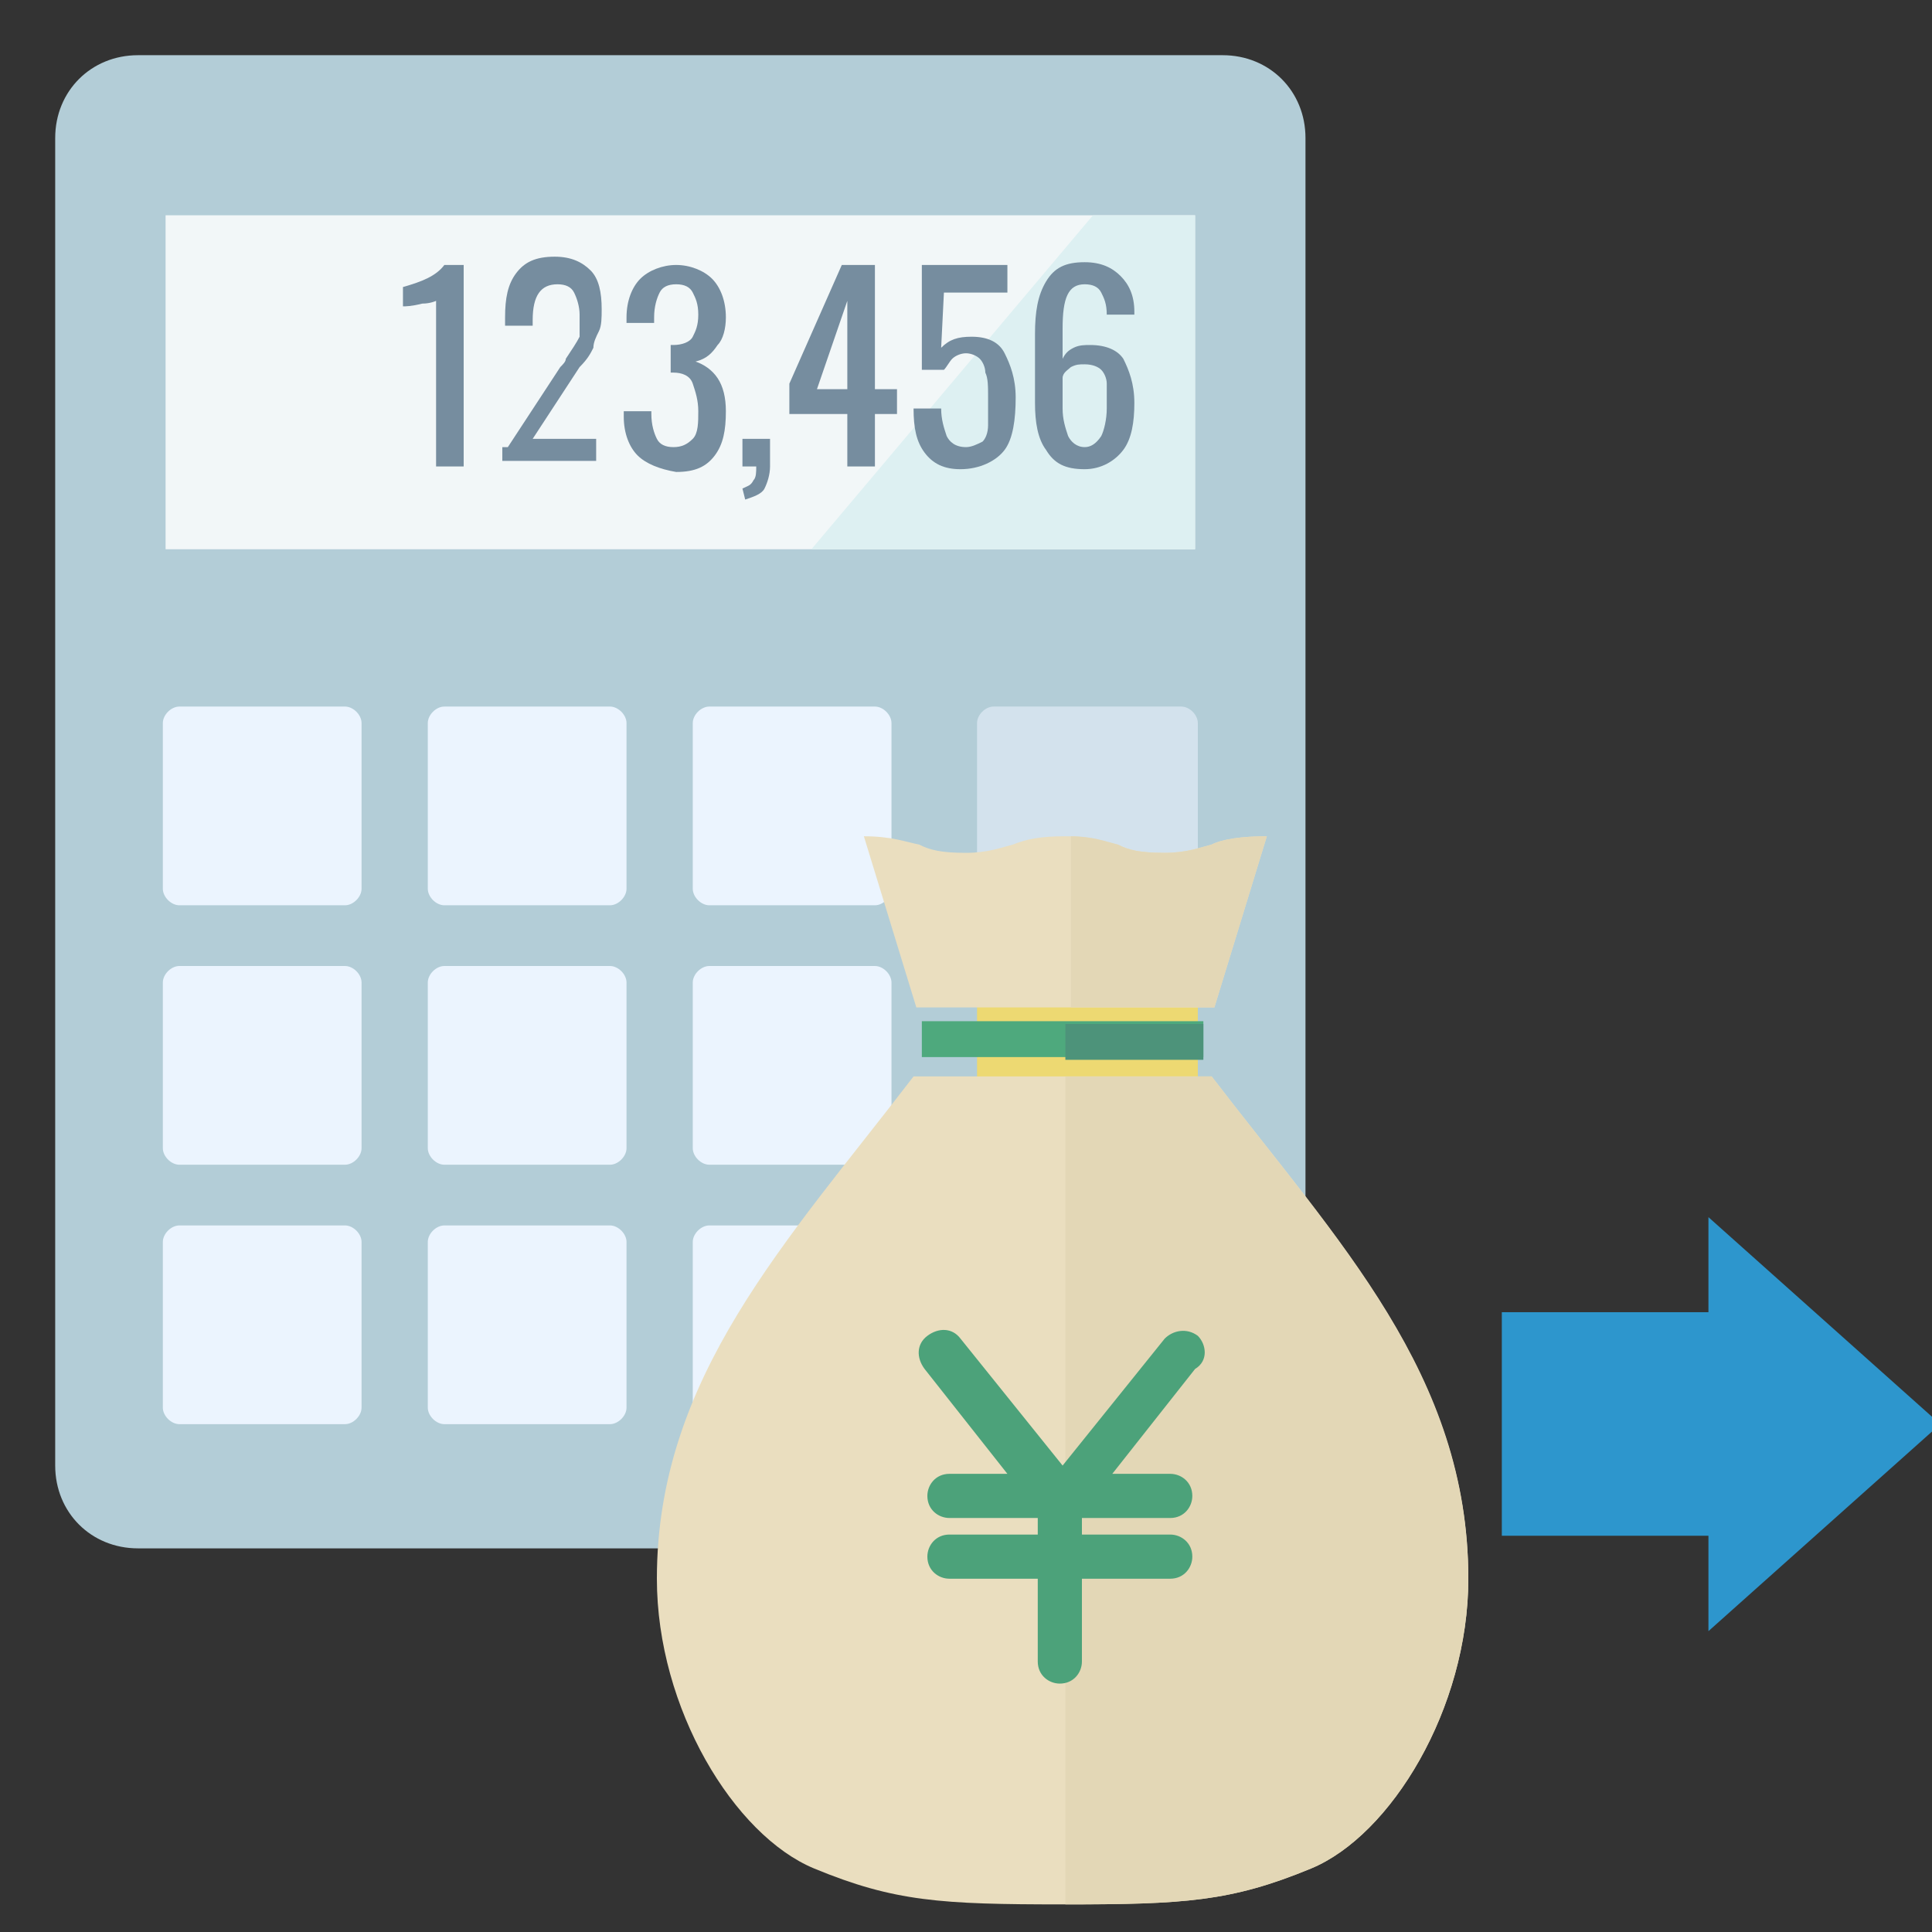
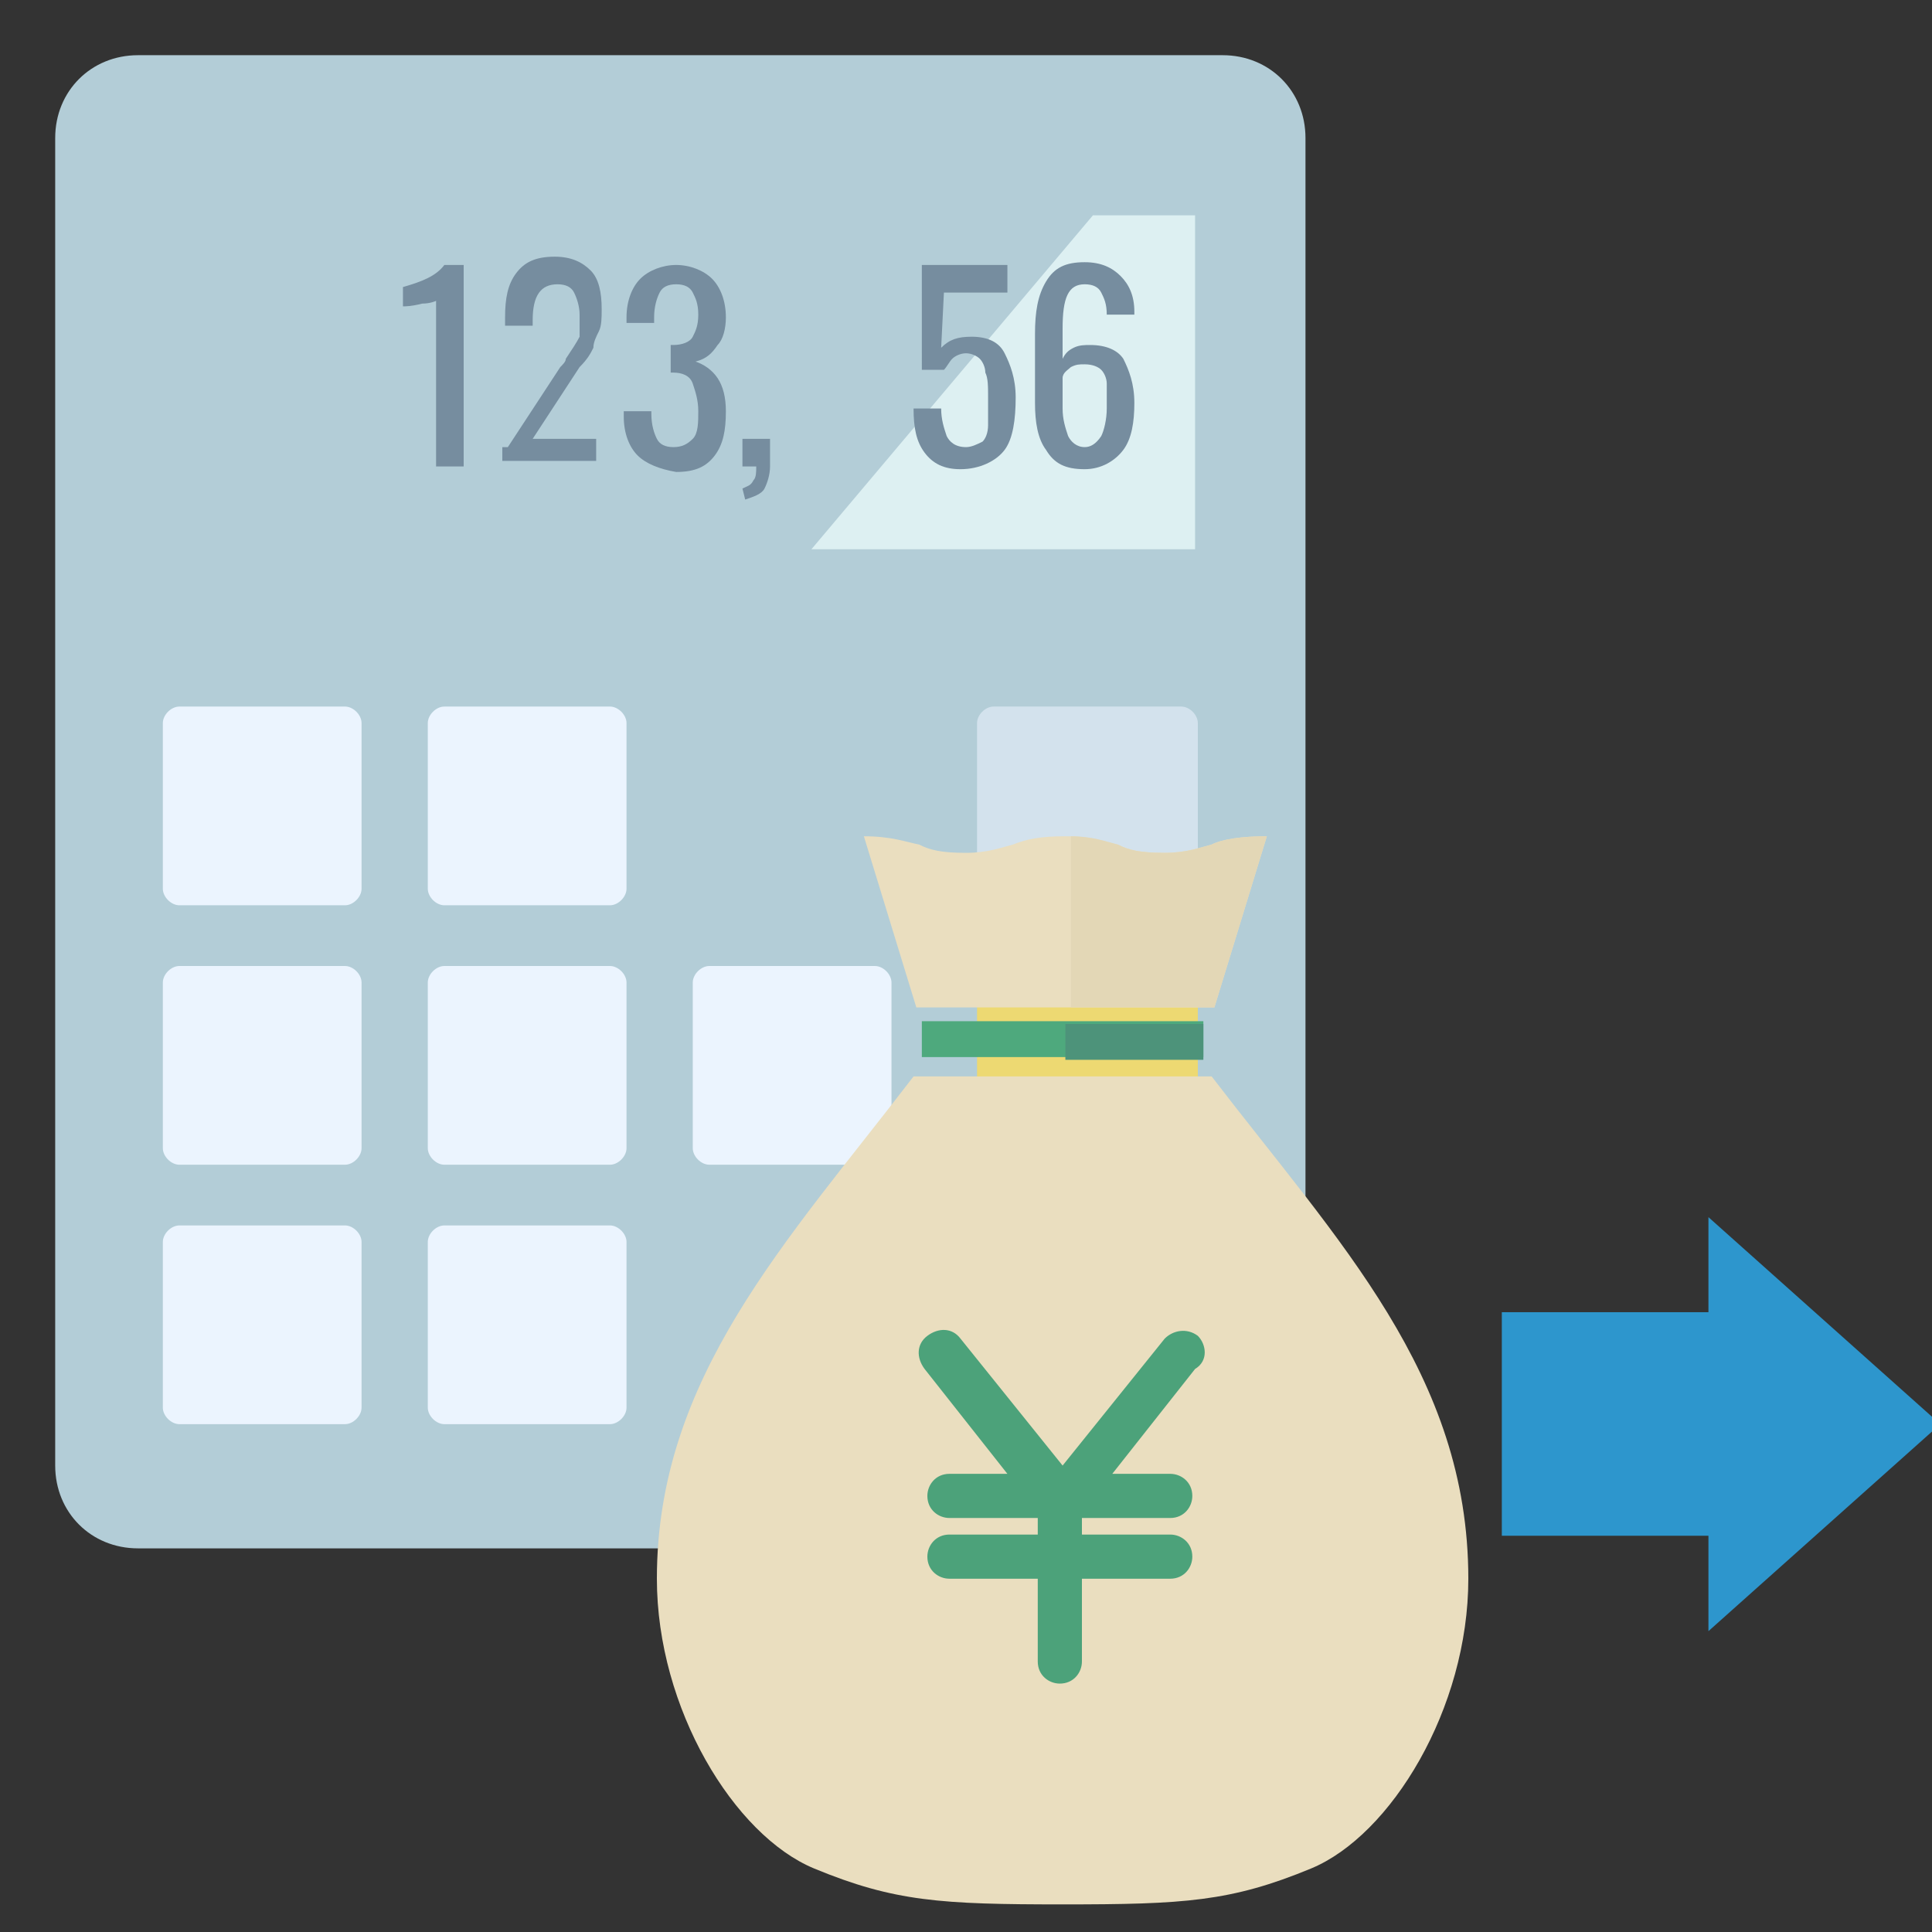
<svg xmlns="http://www.w3.org/2000/svg" version="1.1" x="0px" y="0px" width="70px" height="70px" viewBox="0 0 70 70" style="enable-background:new 0 0 70 70;" xml:space="preserve">
  <rect x="0" y="0" width="70" height="70" fill="#333333" stroke="none" />
  <style type="text/css">
	.st0{fill:none;}
	.st1{fill:#000009;}
	.st2{fill:#666666;}
	.st3{fill:#888888;}
	.st4{fill:#ADADAD;}
	.st5{fill:#BFBFBF;}
	.st6{fill:#DADADA;}
	.st7{fill:#E5E5E5;}
	.st8{fill:#EEEEEE;}
	.st9{fill:#F5F5F5;}
	.st10{fill:#0058A0;}
	.st11{fill:#2D96CD;}
	.st12{fill:#C2E4FE;}
	.st13{fill:#D2E2F0;}
	.st14{fill:#EBF4FE;}
	.st15{fill:#E3E5E9;}
	.st16{fill:#F1F2F4;}
	.st17{fill:#7890A4;}
	.st18{fill:#F7AF4A;}
	.st19{fill:#FCF87F;}
	.st20{fill:#78BF69;}
	.st21{fill:#81D2A6;}
	.st22{fill:#FFE402;}
	.st23{fill:#B6D957;}
	.st24{fill:#F7FEEA;}
	.st25{fill:#FBF8E7;}
	.st26{fill:#FF1918;}
	.st27{fill:#F85051;}
	.st28{fill:#E65D57;}
	.st29{fill:#FEBBBB;}
	.st30{fill:#FEEEEE;}
	.st31{fill:#ECF8E5;}
	.st32{fill:#DFEBD8;}
	.st33{fill:#FFF2D9;}
	.st34{fill:#EFE3CC;}
	.st35{fill:#E6DAC3;}
	.st36{fill:#E1E1E1;}
	.st37{fill:none;stroke:#E1E1E1;stroke-miterlimit:10;}
	.st38{fill:#FCDB95;}
	.st39{fill:#F3F092;}
	.st40{fill:#DAD381;}
	.st41{fill:#F2DC52;}
	.st42{fill:#D9C14A;}
	.st43{fill:#BB8536;}
	.st44{fill:#8B6025;}
	.st45{fill:none;stroke:#BDCCD4;stroke-width:1.5;stroke-miterlimit:10;stroke-dasharray:5,3;}
	.st46{fill:none;stroke:#2D96CD;stroke-width:2;stroke-miterlimit:10;}
	.st47{fill:none;stroke:#FFAA03;stroke-width:2;stroke-miterlimit:10;}
	.st48{fill:#F0EBD8;}
	.st49{fill:#D65F54;}
	.st50{fill:#B49E85;}
	.st51{fill:#C3CCD2;}
	.st52{fill:#746858;}
	.st53{fill:#B1D2DD;}
	.st54{fill:#3286A0;}
	.st55{fill:#DDF0F2;}
	.st56{fill:#FFFFFF;}
	.st57{fill:#F26A46;}
	.st58{fill:#C9CACA;}
	.st59{fill:#77624D;}
	.st60{fill:#FFE6CF;}
	.st61{fill:#216289;}
	.st62{fill:#231815;}
	.st63{fill-rule:evenodd;clip-rule:evenodd;fill:#E3E5E8;}
	.st64{fill:#DCDDDD;}
	.st65{clip-path:url(#SVGID_2_);fill:url(#SVGID_3_);}
	.st66{fill-rule:evenodd;clip-rule:evenodd;fill:#2D96CD;}
	.st67{fill:#E0C646;}
	.st68{clip-path:url(#SVGID_5_);fill:#C9AF41;}
	.st69{fill:#C4AB3F;}
	.st70{clip-path:url(#SVGID_7_);fill:#C9AF41;}
	.st71{clip-path:url(#SVGID_9_);fill:#C9AF41;}
	.st72{clip-path:url(#SVGID_11_);fill:#C9AF41;}
	.st73{clip-path:url(#SVGID_13_);fill:#C9AF41;}
	.st74{fill:#C18733;}
	.st75{clip-path:url(#SVGID_15_);fill:#C9AF41;}
	.st76{fill:#FBF77E;}
	.st77{fill:#FBE34D;}
	.st78{clip-path:url(#SVGID_17_);fill:#E0C646;}
	.st79{clip-path:url(#SVGID_19_);fill:#8E6126;}
	.st80{clip-path:url(#SVGID_21_);fill:#C9AF41;}
	.st81{clip-path:url(#SVGID_23_);fill:#C9AF41;}
	.st82{clip-path:url(#SVGID_25_);fill:#C9AF41;}
	.st83{clip-path:url(#SVGID_27_);fill:#C9AF41;}
	.st84{clip-path:url(#SVGID_29_);fill:#C9AF41;}
	.st85{clip-path:url(#SVGID_31_);fill:#C9AF41;}
	.st86{clip-path:url(#SVGID_33_);fill:#E0C646;}
	.st87{clip-path:url(#SVGID_35_);fill:#8E6126;}
	.st88{fill:#333333;}
	.st89{fill:#FFAA03;}
	.st90{fill:none;stroke:#BDCCD4;stroke-width:1.5;stroke-miterlimit:10;}
	.st91{clip-path:url(#SVGID_37_);}
	.st92{fill:#4CA27A;}
	.st93{clip-path:url(#SVGID_39_);}
	.st94{fill:#D35446;}
	.st95{fill:#E25A47;}
	.st96{fill:#B7463B;}
	.st97{fill:#913530;}
	.st98{clip-path:url(#SVGID_41_);}
	.st99{clip-path:url(#SVGID_43_);}
	.st100{fill-rule:evenodd;clip-rule:evenodd;fill:#C9C9C9;}
	.st101{fill-rule:evenodd;clip-rule:evenodd;fill:#DDDDDD;}
	.st102{opacity:0.5;fill-rule:evenodd;clip-rule:evenodd;fill:#E2E2DE;}
	.st103{fill-rule:evenodd;clip-rule:evenodd;fill:#EFEFEF;}
	.st104{fill:#C9C9C9;}
	.st105{fill:#8BBC66;}
	.st106{clip-path:url(#SVGID_45_);fill:#A8B9C1;}
	.st107{fill:none;stroke:#DADADA;stroke-linecap:round;stroke-linejoin:round;stroke-miterlimit:10;}
	.st108{clip-path:url(#SVGID_47_);fill:#78BF69;}
	.st109{clip-path:url(#SVGID_47_);}
	.st110{fill:#6B5746;}
	.st111{fill:#AA3F33;}
	.st112{fill:#EFF3F4;}
	.st113{clip-path:url(#SVGID_49_);fill:#78BF69;}
	.st114{clip-path:url(#SVGID_49_);}
	.st115{fill:#F4CAAB;}
	.st116{fill:#F9D7BB;}
	.st117{fill:#514A44;}
	.st118{fill:#30849E;}
	.st119{fill:#318BAF;}
	.st120{fill:#E60012;}
	.st121{fill:#FFD800;}
	.st122{fill:#F08C00;}
	.st123{fill:#0058A1;}
	.st124{fill:#E6222E;}
	.st125{fill:#F9E7C7;}
	.st126{fill:none;stroke:#FFFFFF;stroke-width:1.494;stroke-miterlimit:10;}
	.st127{fill:none;stroke:#FFFFFF;stroke-width:1.494;stroke-miterlimit:10;stroke-dasharray:4.312,2.587;}
	.st128{fill:none;stroke:#FFFFFF;stroke-width:1.494;stroke-miterlimit:10;stroke-dasharray:4.924,2.955;}
	.st129{fill:url(#SVGID_50_);stroke:#BDCCD4;stroke-miterlimit:10;}
	.st130{fill:none;stroke:#BDCCD4;stroke-miterlimit:10;}
	.st131{fill-rule:evenodd;clip-rule:evenodd;fill:#BDCCD4;}
	.st132{fill:none;stroke:#2D96CD;stroke-miterlimit:10;}
	.st133{fill:none;stroke:#DCDDDD;stroke-width:2;stroke-linecap:round;stroke-linejoin:round;stroke-miterlimit:10;}
	.st134{fill:none;stroke:#FFFFFF;stroke-width:1.5;stroke-miterlimit:10;}
	.st135{fill:none;stroke:#E5E5E5;stroke-width:1.5;stroke-miterlimit:10;}
	.st136{fill:none;stroke:#E5E5E5;stroke-width:1.5;stroke-miterlimit:10;stroke-dasharray:4.252,2.551;}
	.st137{fill:none;stroke:#E5E5E5;stroke-width:1.5;stroke-miterlimit:10;stroke-dasharray:5.01,3.006;}
	.st138{fill:url(#SVGID_51_);stroke:#BDCCD4;stroke-miterlimit:10;}
	.st139{fill:url(#SVGID_52_);stroke:#BDCCD4;stroke-miterlimit:10;}
	.st140{fill:none;stroke:#FFFFFF;stroke-width:1.452;stroke-miterlimit:10;}
	.st141{fill:none;stroke:#FFFFFF;stroke-width:1.452;stroke-miterlimit:10;stroke-dasharray:4.833,2.9;}
	.st142{fill:none;stroke:#FFFFFF;stroke-width:1.452;stroke-miterlimit:10;stroke-dasharray:4.501,2.7;}
	.st143{fill:none;stroke:#E5E5E5;stroke-width:1.516;stroke-miterlimit:10;}
	.st144{fill:none;stroke:#E5E5E5;stroke-width:1.516;stroke-miterlimit:10;stroke-dasharray:4.862,2.917;}
	.st145{fill:none;stroke:#E5E5E5;stroke-width:1.516;stroke-miterlimit:10;stroke-dasharray:5.132,3.079;}
	.st146{fill:none;stroke:#BDCCD4;stroke-width:1.5;stroke-linecap:round;stroke-miterlimit:10;}
	.st147{fill:#B3CDD7;}
	.st148{fill:#F2F7F8;}
	.st149{fill:#D3E2ED;}
	.st150{fill:#EDD972;}
	.st151{fill:#768D9F;}
	.st152{fill:#EADEBF;}
	.st153{fill:#4EA97D;}
	.st154{fill:#E3D7B6;}
	.st155{fill:#4D937A;}
	.st156{clip-path:url(#SVGID_54_);fill:#C9AF41;}
	.st157{clip-path:url(#SVGID_56_);fill:#C9AF41;}
	.st158{clip-path:url(#SVGID_58_);fill:#C9AF41;}
	.st159{clip-path:url(#SVGID_60_);fill:#C9AF41;}
	.st160{clip-path:url(#SVGID_62_);fill:#C9AF41;}
	.st161{clip-path:url(#SVGID_64_);fill:#E0C646;}
	.st162{clip-path:url(#SVGID_66_);fill:#8E6126;}
	.st163{fill-rule:evenodd;clip-rule:evenodd;fill:#D3E2E2;}
	.st164{fill-rule:evenodd;clip-rule:evenodd;fill:#97C2CC;}
	.st165{fill:none;stroke:#E4F2F2;stroke-miterlimit:10;}
	.st166{fill:#70B8C4;}
	.st167{fill:none;stroke:#B8BFC1;stroke-miterlimit:10;}
	.st168{fill-rule:evenodd;clip-rule:evenodd;fill:#B8BFC1;}
	.st169{fill-rule:evenodd;clip-rule:evenodd;fill:#3286A0;}
	.st170{fill-rule:evenodd;clip-rule:evenodd;fill:#FBDEA8;}
	.st171{fill-rule:evenodd;clip-rule:evenodd;fill:#666666;}
	.st172{fill:#94CFA9;}
	.st173{fill-rule:evenodd;clip-rule:evenodd;fill:#DDF0F2;}
	.st174{fill:#4C95C8;}
	.st175{clip-path:url(#SVGID_68_);fill:#C9AF41;}
	.st176{clip-path:url(#SVGID_70_);fill:#C9AF41;}
	.st177{clip-path:url(#SVGID_72_);fill:#C9AF41;}
	.st178{clip-path:url(#SVGID_74_);fill:#C9AF41;}
	.st179{clip-path:url(#SVGID_76_);fill:#C9AF41;}
	.st180{clip-path:url(#SVGID_78_);fill:#C9AF41;}
	.st181{clip-path:url(#SVGID_80_);fill:#E0C646;}
	.st182{clip-path:url(#SVGID_82_);fill:#8E6126;}
	.st183{fill-rule:evenodd;clip-rule:evenodd;fill:#70B8C4;}
	.st184{opacity:0.5;fill:#FFFFFF;}
	.st185{fill:none;stroke:#FFFFFF;stroke-miterlimit:10;}
	.st186{fill:none;stroke:#FFFFFF;stroke-miterlimit:10;stroke-dasharray:3.79,2.274;}
	.st187{fill:none;stroke:#FFFFFF;stroke-miterlimit:10;stroke-dasharray:5.252,3.151;}
	.st188{clip-path:url(#SVGID_84_);fill:#C9AF41;}
	.st189{clip-path:url(#SVGID_86_);fill:#C9AF41;}
	.st190{clip-path:url(#SVGID_88_);fill:#C9AF41;}
	.st191{clip-path:url(#SVGID_90_);fill:#C9AF41;}
	.st192{clip-path:url(#SVGID_92_);fill:#C9AF41;}
	.st193{clip-path:url(#SVGID_94_);fill:#E0C646;}
	.st194{clip-path:url(#SVGID_96_);fill:#8E6126;}
	.st195{fill:#E95150;}
	.st196{clip-path:url(#SVGID_98_);fill:#78BF69;}
	.st197{clip-path:url(#SVGID_98_);}
	.st198{clip-path:url(#SVGID_100_);fill:#78BF69;}
	.st199{clip-path:url(#SVGID_100_);}
	.st200{fill-rule:evenodd;clip-rule:evenodd;fill:#EBF4FE;}
	.st201{fill:none;stroke:#ADADAD;stroke-miterlimit:10;}
	.st202{fill:none;stroke:#ADADAD;stroke-miterlimit:10;stroke-dasharray:3.984,4.98;}
	.st203{fill-rule:evenodd;clip-rule:evenodd;fill:#4C95C8;}
	.st204{fill:none;stroke:#ADADAD;stroke-width:3;stroke-linecap:round;stroke-linejoin:round;stroke-miterlimit:10;}
	.st205{clip-path:url(#SVGID_102_);fill:#999999;}
	.st206{fill:#F3F083;}
	.st207{fill:#C2E4FF;}
	.st208{fill:#C7DBEA;}
	
		.st209{fill-rule:evenodd;clip-rule:evenodd;fill:none;stroke:#ADADAD;stroke-linecap:round;stroke-linejoin:round;stroke-miterlimit:10;stroke-dasharray:4,5;}
	.st210{fill:#D0DFED;}
	.st211{fill:#EAF2FB;}
	.st212{fill:#AEADAD;}
	.st213{fill-rule:evenodd;clip-rule:evenodd;fill:#C0BFBF;}
	.st214{fill:#00000A;}
	.st215{clip-path:url(#SVGID_104_);fill:url(#SVGID_105_);}
	.st216{fill-rule:evenodd;clip-rule:evenodd;fill:#6FB1BC;}
	.st217{fill:none;stroke:#6FB1BC;stroke-width:5;stroke-miterlimit:10;}
	.st218{fill-rule:evenodd;clip-rule:evenodd;fill:none;stroke:#C2E4FF;stroke-miterlimit:10;}
	.st219{fill-rule:evenodd;clip-rule:evenodd;fill:#C2E4FF;}
	.st220{fill-rule:evenodd;clip-rule:evenodd;fill:#FFFFFF;}
	.st221{fill:none;stroke:#2D96CD;stroke-width:2;stroke-miterlimit:10;stroke-dasharray:5.007,3.004;}
	.st222{fill:none;stroke:#FFAA03;stroke-width:2;stroke-miterlimit:10;stroke-dasharray:4.786,2.872;}
	.st223{fill:none;stroke:#FFAA03;stroke-width:2;stroke-miterlimit:10;stroke-dasharray:6.524,3.915;}
	.st224{fill:none;stroke:#FFAA03;stroke-width:2;stroke-miterlimit:10;stroke-dasharray:5.098,3.059;}
	.st225{fill:none;stroke:#FFAA03;stroke-width:2;stroke-miterlimit:10;stroke-dasharray:5.003,3.002;}
	.st226{fill:none;stroke:#FFAA03;stroke-width:2;stroke-miterlimit:10;stroke-dasharray:5.288,3.173;}
	.st227{fill:none;stroke:#FFAA03;stroke-width:2;stroke-miterlimit:10;stroke-dasharray:4.971,2.983;}
	.st228{fill:none;stroke:#FFAA03;stroke-width:2;stroke-miterlimit:10;stroke-dasharray:5.104,3.063;}
	.st229{fill:none;stroke:#FFAA03;stroke-width:2;stroke-miterlimit:10;stroke-dasharray:5.05,3.03;}
	.st230{fill:none;stroke:#FFAA03;stroke-width:2;stroke-miterlimit:10;stroke-dasharray:5.061,3.037;}
	.st231{fill:none;stroke:#FFAA03;stroke-width:2;stroke-miterlimit:10;stroke-dasharray:5.291,3.175;}
	.st232{fill:none;stroke:#FFAA03;stroke-width:2;stroke-miterlimit:10;stroke-dasharray:4.779,2.868;}
	.st233{fill:none;stroke:#FFAA03;stroke-width:2;stroke-miterlimit:10;stroke-dasharray:5.296,3.178;}
	.st234{fill:none;stroke:#FFAA03;stroke-width:2;stroke-miterlimit:10;stroke-dasharray:5.115,3.069;}
	.st235{fill:none;stroke:#FFAA03;stroke-width:2;stroke-miterlimit:10;stroke-dasharray:4.934,2.961;}
	.st236{fill:none;stroke:#FFAA03;stroke-width:2;stroke-miterlimit:10;stroke-dasharray:5.143,3.086;}
	.st237{fill:none;stroke:#F85051;stroke-width:3;stroke-miterlimit:10;}
	.st238{fill:#AFDCDD;}
	.st239{fill:#287284;}
	.st240{fill-rule:evenodd;clip-rule:evenodd;fill:#FFAA03;}
	.st241{fill:#FBF68F;}
	.st242{fill:#E0D982;}
	.st243{fill:#8E6126;}
	.st244{fill:#A5A5A5;}
	.st245{fill:#F48C8C;}
	.st246{fill:#DBDBDB;}
	.st247{fill:#A6A6A5;}
	.st248{fill:#EA8988;}
	.st249{fill:#DCDBDB;}
	.st250{fill:#C0BFBF;}
	.st251{fill:none;stroke:#FFAA03;stroke-width:2;stroke-linecap:round;stroke-miterlimit:10;}
	.st252{fill:none;stroke:#2D96CD;stroke-width:2;stroke-linecap:round;stroke-miterlimit:10;}
	.st253{fill:none;stroke:#F85051;stroke-width:2;stroke-miterlimit:10;}
	.st254{fill-rule:evenodd;clip-rule:evenodd;fill:#DADADA;}
</style>
  <g id="frame">
    <rect y="-65" class="st0" width="70" height="70" />
    <rect y="40" class="st0" width="70" height="70" />
  </g>
  <g id="design">
    <g>
      <path class="st147" d="M44.3,56.1H5c-1.7,0-3-1.3-3-3V5c0-1.7,1.3-3,3-3h39.3c1.7,0,3,1.3,3,3v48.1C47.3,54.8,46,56.1,44.3,56.1z" />
      <g>
-         <rect x="6" y="7.8" class="st148" width="37.3" height="12.1" />
        <polygon class="st55" points="43.3,19.9 29.4,19.9 39.6,7.8 43.3,7.8    " />
        <g>
          <path class="st14" d="M12.5,32.8h-6c-0.3,0-0.6-0.3-0.6-0.6v-6c0-0.3,0.3-0.6,0.6-0.6h6c0.3,0,0.6,0.3,0.6,0.6v6      C13.1,32.5,12.8,32.8,12.5,32.8z" />
          <path class="st14" d="M22.1,32.8h-6c-0.3,0-0.6-0.3-0.6-0.6v-6c0-0.3,0.3-0.6,0.6-0.6h6c0.3,0,0.6,0.3,0.6,0.6v6      C22.7,32.5,22.4,32.8,22.1,32.8z" />
          <path class="st149" d="M42.8,32.8H36c-0.3,0-0.6-0.3-0.6-0.6v-6c0-0.3,0.3-0.6,0.6-0.6h6.8c0.3,0,0.6,0.3,0.6,0.6v6      C43.4,32.5,43.2,32.8,42.8,32.8z" />
          <path class="st150" d="M42.8,51.6H36c-0.3,0-0.6-0.3-0.6-0.6V35.6c0-0.3,0.3-0.6,0.6-0.6h6.8c0.3,0,0.6,0.3,0.6,0.6V51      C43.4,51.3,43.2,51.6,42.8,51.6z" />
          <path class="st14" d="M12.5,42.2h-6c-0.3,0-0.6-0.3-0.6-0.6v-6c0-0.3,0.3-0.6,0.6-0.6h6c0.3,0,0.6,0.3,0.6,0.6v6      C13.1,41.9,12.8,42.2,12.5,42.2z" />
          <path class="st14" d="M22.1,42.2h-6c-0.3,0-0.6-0.3-0.6-0.6v-6c0-0.3,0.3-0.6,0.6-0.6h6c0.3,0,0.6,0.3,0.6,0.6v6      C22.7,41.9,22.4,42.2,22.1,42.2z" />
          <path class="st14" d="M12.5,51.6h-6c-0.3,0-0.6-0.3-0.6-0.6v-6c0-0.3,0.3-0.6,0.6-0.6h6c0.3,0,0.6,0.3,0.6,0.6v6      C13.1,51.3,12.8,51.6,12.5,51.6z" />
          <path class="st14" d="M22.1,51.6h-6c-0.3,0-0.6-0.3-0.6-0.6v-6c0-0.3,0.3-0.6,0.6-0.6h6c0.3,0,0.6,0.3,0.6,0.6v6      C22.7,51.3,22.4,51.6,22.1,51.6z" />
          <g>
-             <path class="st14" d="M31.7,32.8h-6c-0.3,0-0.6-0.3-0.6-0.6v-6c0-0.3,0.3-0.6,0.6-0.6h6c0.3,0,0.6,0.3,0.6,0.6v6       C32.3,32.5,32,32.8,31.7,32.8z" />
            <path class="st14" d="M31.7,42.2h-6c-0.3,0-0.6-0.3-0.6-0.6v-6c0-0.3,0.3-0.6,0.6-0.6h6c0.3,0,0.6,0.3,0.6,0.6v6       C32.3,41.9,32,42.2,31.7,42.2z" />
-             <path class="st14" d="M31.7,51.6h-6c-0.3,0-0.6-0.3-0.6-0.6v-6c0-0.3,0.3-0.6,0.6-0.6h6c0.3,0,0.6,0.3,0.6,0.6v6       C32.3,51.3,32,51.6,31.7,51.6z" />
          </g>
        </g>
        <g>
          <path class="st151" d="M15.8,10.9c0,0-0.2,0.1-0.5,0.1c-0.4,0.1-0.6,0.1-0.7,0.1v-0.7c0.7-0.2,1.2-0.4,1.5-0.8h0.7v7.3h-1V10.9z      " />
          <path class="st151" d="M18.4,16.2l1.9-2.9c0.1-0.1,0.2-0.2,0.2-0.3c0.2-0.3,0.4-0.6,0.5-0.8C21,12,21,11.7,21,11.4      c0-0.3-0.1-0.6-0.2-0.8c-0.1-0.2-0.3-0.3-0.6-0.3c-0.6,0-0.9,0.4-0.9,1.3v0.2h-1v-0.3c0-0.7,0.1-1.2,0.4-1.6      c0.3-0.4,0.7-0.6,1.4-0.6c0.6,0,1,0.2,1.3,0.5c0.3,0.3,0.4,0.8,0.4,1.4c0,0.3,0,0.6-0.1,0.8c-0.1,0.2-0.2,0.4-0.2,0.6      c-0.1,0.2-0.2,0.4-0.5,0.7l-1.7,2.6h2.3v0.8h-3.4V16.2z" />
          <path class="st151" d="M23.1,16.5c-0.3-0.3-0.5-0.8-0.5-1.4v-0.2h1V15c0,0.4,0.1,0.7,0.2,0.9c0.1,0.2,0.3,0.3,0.6,0.3      c0.3,0,0.5-0.1,0.7-0.3s0.2-0.6,0.2-1c0-0.4-0.1-0.7-0.2-1s-0.4-0.4-0.7-0.4c0,0-0.1,0-0.1,0v-1h0.1c0.3,0,0.6-0.1,0.7-0.3      s0.2-0.4,0.2-0.8c0-0.4-0.1-0.6-0.2-0.8c-0.1-0.2-0.3-0.3-0.6-0.3s-0.5,0.1-0.6,0.3c-0.1,0.2-0.2,0.5-0.2,0.9v0.2h-1v-0.2      c0-0.6,0.2-1.1,0.5-1.4s0.8-0.5,1.3-0.5s1,0.2,1.3,0.5c0.3,0.3,0.5,0.8,0.5,1.4c0,0.4-0.1,0.8-0.3,1c-0.2,0.3-0.4,0.5-0.8,0.6      c0.3,0.1,0.6,0.3,0.8,0.6s0.3,0.7,0.3,1.2c0,0.7-0.1,1.2-0.4,1.6c-0.3,0.4-0.7,0.6-1.4,0.6C23.9,17,23.4,16.8,23.1,16.5z" />
          <path class="st151" d="M26.9,17.7c0.2-0.1,0.3-0.1,0.4-0.3c0.1-0.1,0.1-0.3,0.1-0.5h-0.5v-1h1v1c0,0.3-0.1,0.6-0.2,0.8      S27.3,18,27,18.1L26.9,17.7z" />
-           <path class="st151" d="M30.7,15h-2.1v-1.1l1.9-4.3h1.2v4.5h0.8V15h-0.8v1.9h-1V15z M30.7,14.1v-3.2l-1.1,3.2H30.7z" />
          <path class="st151" d="M33.5,16.4c-0.3-0.4-0.4-0.9-0.4-1.6h1c0,0.4,0.1,0.7,0.2,1c0.1,0.2,0.3,0.4,0.7,0.4      c0.2,0,0.4-0.1,0.6-0.2c0.1-0.1,0.2-0.3,0.2-0.6s0-0.6,0-1c0-0.4,0-0.7-0.1-0.9c0-0.2-0.1-0.4-0.2-0.5s-0.3-0.2-0.5-0.2      c-0.2,0-0.4,0.1-0.5,0.2c-0.1,0.1-0.2,0.3-0.3,0.4h-0.8V9.6h3.1v1h-2.3l-0.1,2c0.3-0.3,0.6-0.4,1.1-0.4c0.6,0,1,0.2,1.2,0.6      c0.2,0.4,0.4,0.9,0.4,1.6c0,0.8-0.1,1.5-0.4,1.9S35.5,17,34.8,17C34.2,17,33.8,16.8,33.5,16.4z" />
          <path class="st151" d="M37.9,16.3c-0.3-0.4-0.4-1-0.4-1.7v-2.5c0-0.8,0.1-1.4,0.4-1.9c0.3-0.5,0.7-0.7,1.4-0.7      c0.6,0,1,0.2,1.3,0.5s0.5,0.7,0.5,1.3l0,0.1h-1c0-0.4-0.1-0.6-0.2-0.8c-0.1-0.2-0.3-0.3-0.6-0.3c-0.6,0-0.8,0.5-0.8,1.6V13      c0.1-0.2,0.2-0.3,0.4-0.4c0.2-0.1,0.4-0.1,0.6-0.1c0.6,0,1,0.2,1.2,0.5c0.2,0.4,0.4,0.9,0.4,1.6c0,0.7-0.1,1.3-0.4,1.7      c-0.3,0.4-0.8,0.7-1.4,0.7C38.6,17,38.2,16.8,37.9,16.3z M39.9,15.8c0.1-0.2,0.2-0.6,0.2-1c0-0.4,0-0.7,0-0.9      c0-0.2-0.1-0.4-0.2-0.5c-0.1-0.1-0.3-0.2-0.6-0.2c-0.2,0-0.3,0-0.5,0.1c-0.1,0.1-0.3,0.2-0.3,0.4v1.1c0,0.4,0.1,0.7,0.2,1      c0.1,0.2,0.3,0.4,0.6,0.4C39.5,16.2,39.7,16.1,39.9,15.8z" />
        </g>
      </g>
    </g>
    <g>
      <path class="st152" d="M45.9,30.3c-0.9,0-1.6,0.1-2,0.3c-0.4,0.1-0.9,0.3-1.7,0.3c-0.9,0-1.3-0.1-1.7-0.3    c-0.5-0.1-0.9-0.3-1.9-0.3c-0.9,0-1.4,0.1-1.9,0.3c-0.4,0.1-0.9,0.3-1.7,0.3c-0.9,0-1.3-0.1-1.7-0.3c-0.5-0.1-1-0.3-2-0.3l1.9,6.2    h5.5H44L45.9,30.3z" />
-       <path class="st152" d="M43.9,39c0,0-3.5,0-5.4,0s-5.4,0-5.4,0c-4.6,6-9.3,10.9-9.3,18.2c0,4.7,2.8,9.3,5.7,10.5    c2.9,1.2,4.6,1.3,9,1.3s6.1-0.1,9-1.3c2.9-1.2,5.7-5.8,5.7-10.5C53.2,49.8,48.5,45,43.9,39z" />
+       <path class="st152" d="M43.9,39c0,0-3.5,0-5.4,0s-5.4,0-5.4,0c-4.6,6-9.3,10.9-9.3,18.2c0,4.7,2.8,9.3,5.7,10.5    c2.9,1.2,4.6,1.3,9,1.3s6.1-0.1,9-1.3c2.9-1.2,5.7-5.8,5.7-10.5C53.2,49.8,48.5,45,43.9,39" />
      <g>
        <path class="st153" d="M38.5,37C38.5,37,38.5,37,38.5,37h-5.1c0,0,0,0,0,0v1.3c0,0,0,0,0,0h5.1c0,0,0,0,0,0h5.1c0,0,0,0,0,0v-1.3     c0,0,0,0,0,0H38.5z" />
      </g>
      <g>
-         <path class="st154" d="M38.6,39v30c4.3,0,6-0.1,8.9-1.3c2.9-1.2,5.7-5.8,5.7-10.5c0-7.3-4.7-12.2-9.3-18.2     C43.9,39,40.5,39,38.6,39z" />
        <g>
          <path class="st155" d="M43.6,37.1C43.6,37.1,43.6,37,43.6,37.1l-5,0c0,0,0,0,0,0v1.3c0,0,0,0,0,0h5c0,0,0,0,0,0V37.1z" />
        </g>
        <path class="st154" d="M45.9,30.3c-0.9,0-1.6,0.1-2,0.3c-0.4,0.1-0.9,0.3-1.7,0.3c-0.9,0-1.3-0.1-1.7-0.3     c-0.4-0.1-0.9-0.3-1.7-0.3v6.2H44L45.9,30.3z" />
      </g>
      <path class="st92" d="M43.4,48.4c-0.4-0.3-0.9-0.2-1.2,0.1l-3.7,4.6l-3.7-4.6c-0.3-0.4-0.8-0.4-1.2-0.1c-0.4,0.3-0.4,0.8-0.1,1.2    l3,3.8h-2.1c-0.5,0-0.8,0.4-0.8,0.8c0,0.5,0.4,0.8,0.8,0.8h3.2v0.6h-3.2c-0.5,0-0.8,0.4-0.8,0.8c0,0.5,0.4,0.8,0.8,0.8h3.2v3    c0,0.5,0.4,0.8,0.8,0.8c0.5,0,0.8-0.4,0.8-0.8v-3h3.2c0.5,0,0.8-0.4,0.8-0.8c0-0.5-0.4-0.8-0.8-0.8h-3.2v-0.6h3.2    c0.5,0,0.8-0.4,0.8-0.8c0-0.5-0.4-0.8-0.8-0.8h-2.1l3-3.8C43.8,49.3,43.7,48.7,43.4,48.4z" />
    </g>
    <g>
      <g>
        <rect x="55.5" y="46.5" transform="matrix(6.123234e-17 -1 1 6.123234e-17 7.914 111.143)" class="st66" width="8.1" height="10.3" />
        <polygon class="st66" points="70.3,51.6 61.9,44.1 61.9,59.1    " />
      </g>
    </g>
    <rect class="st0" width="70" height="70" />
  </g>
</svg>